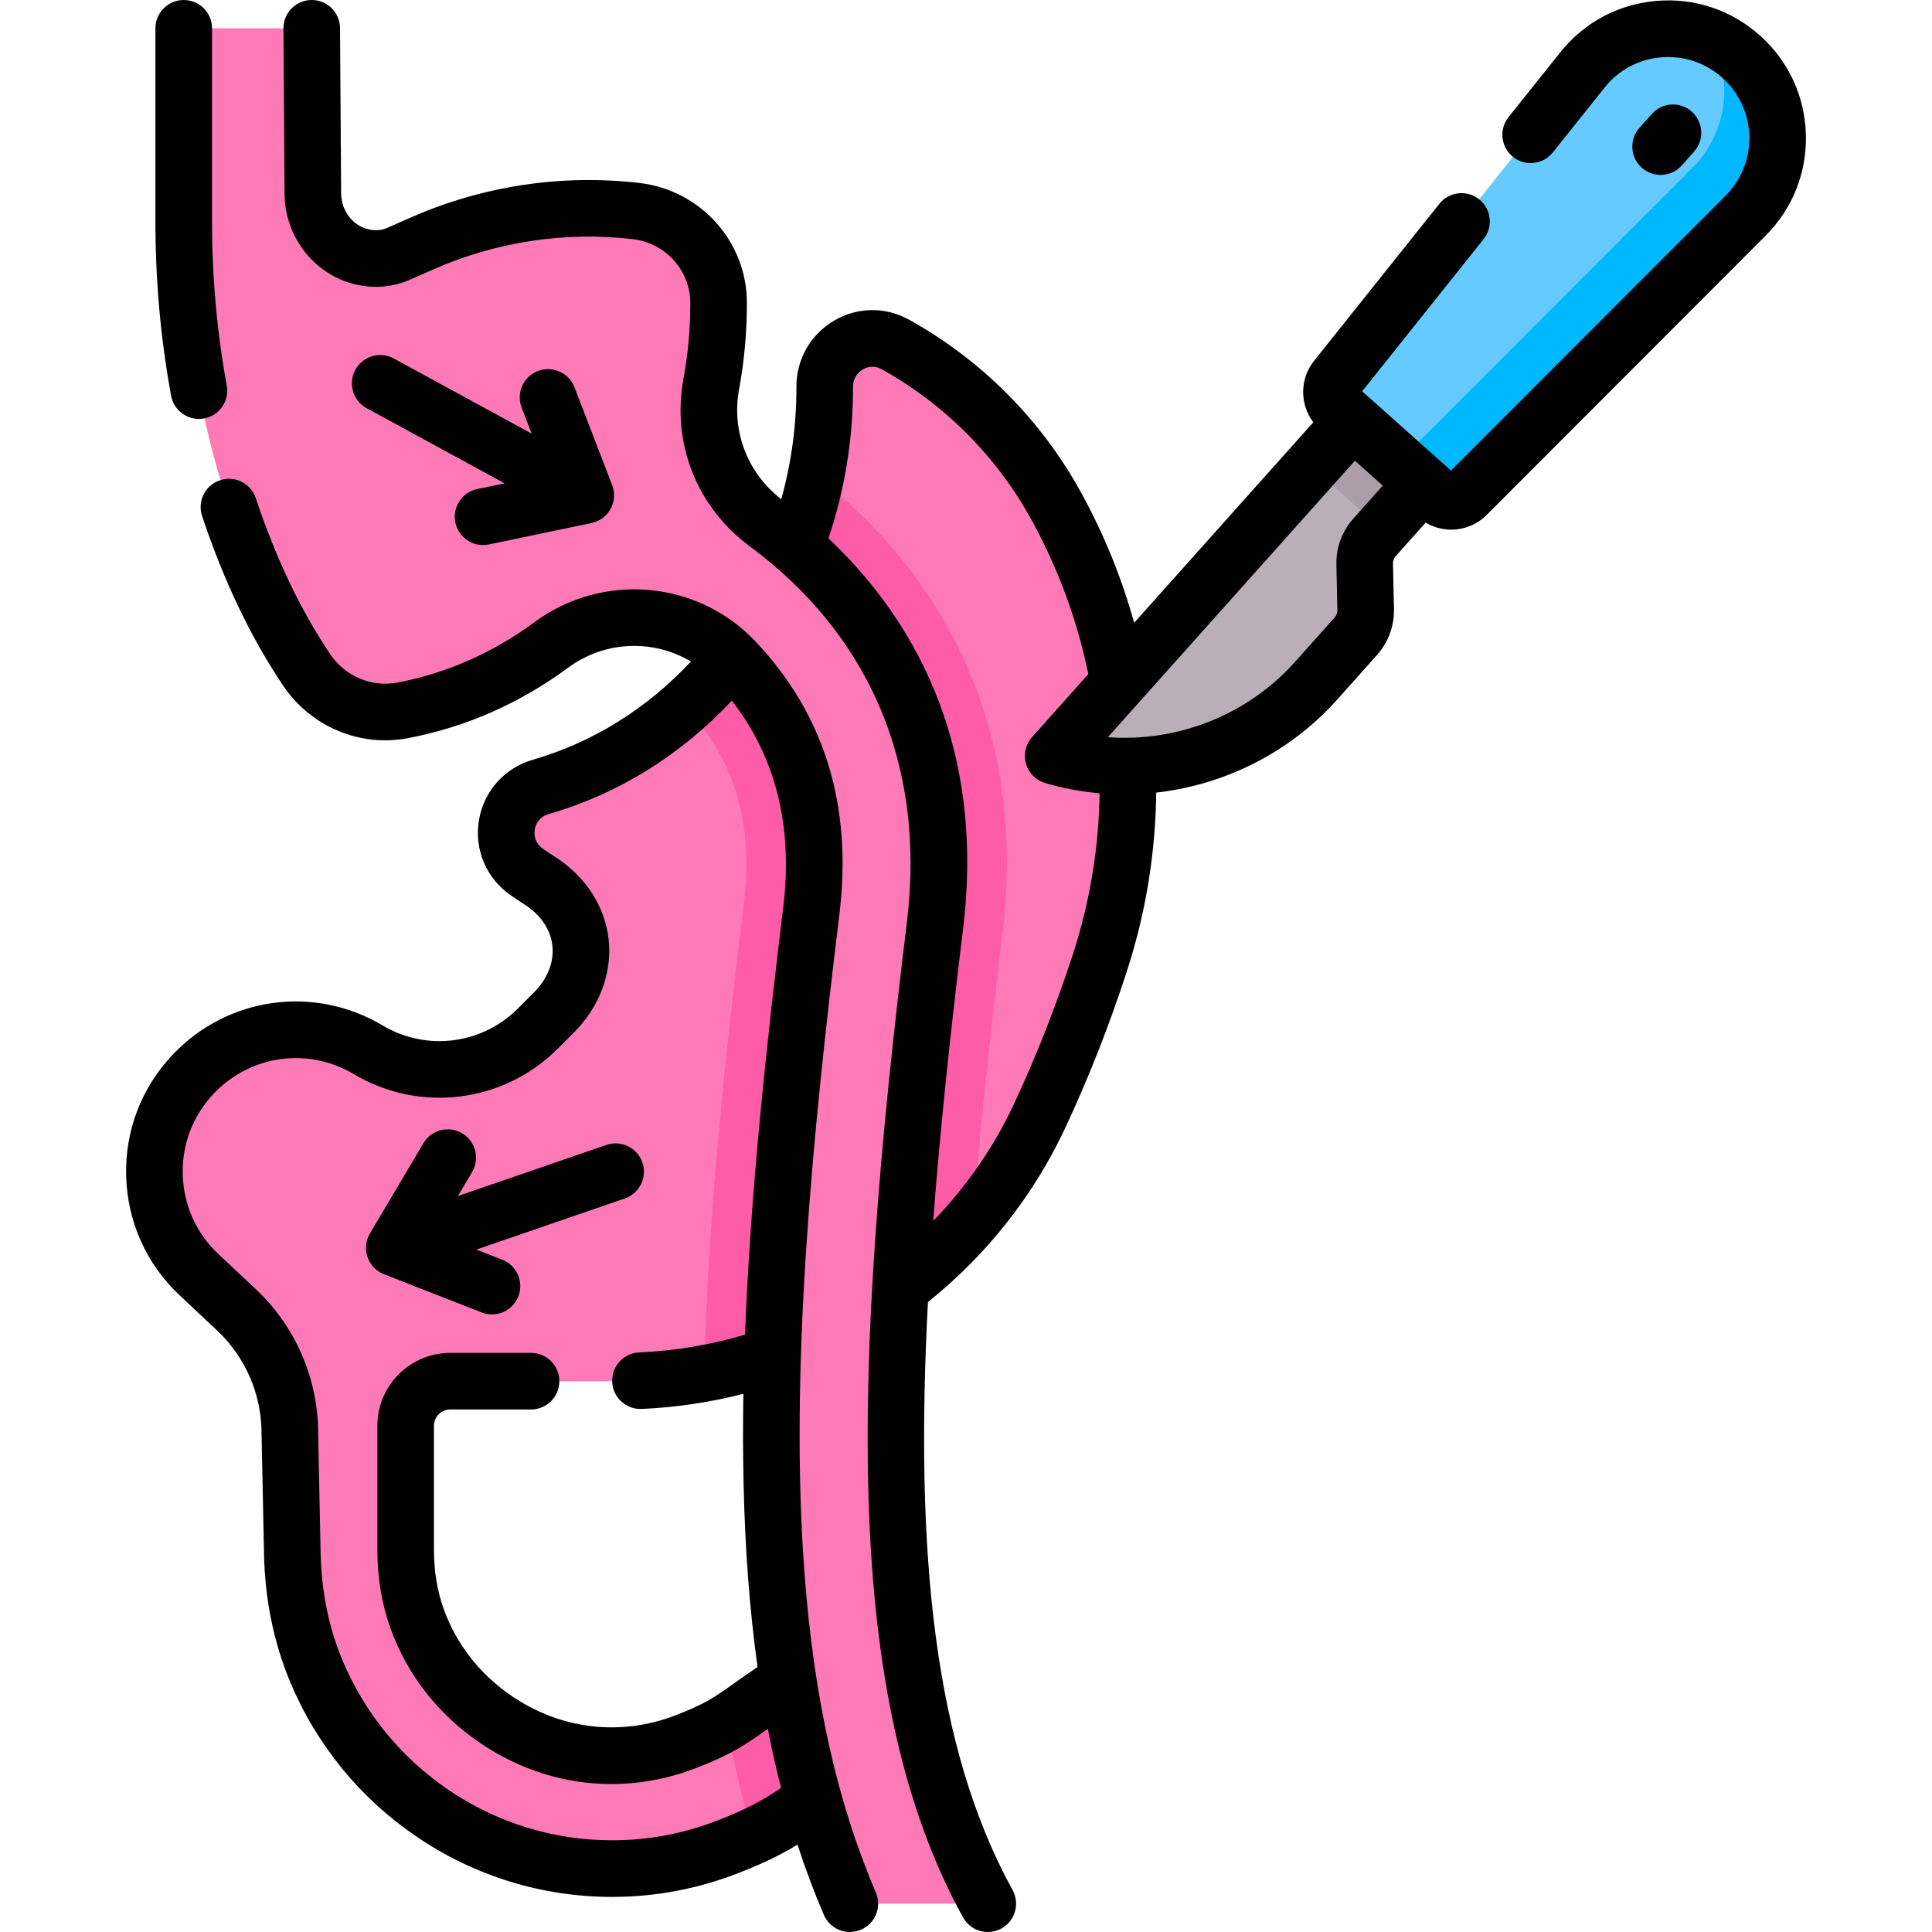
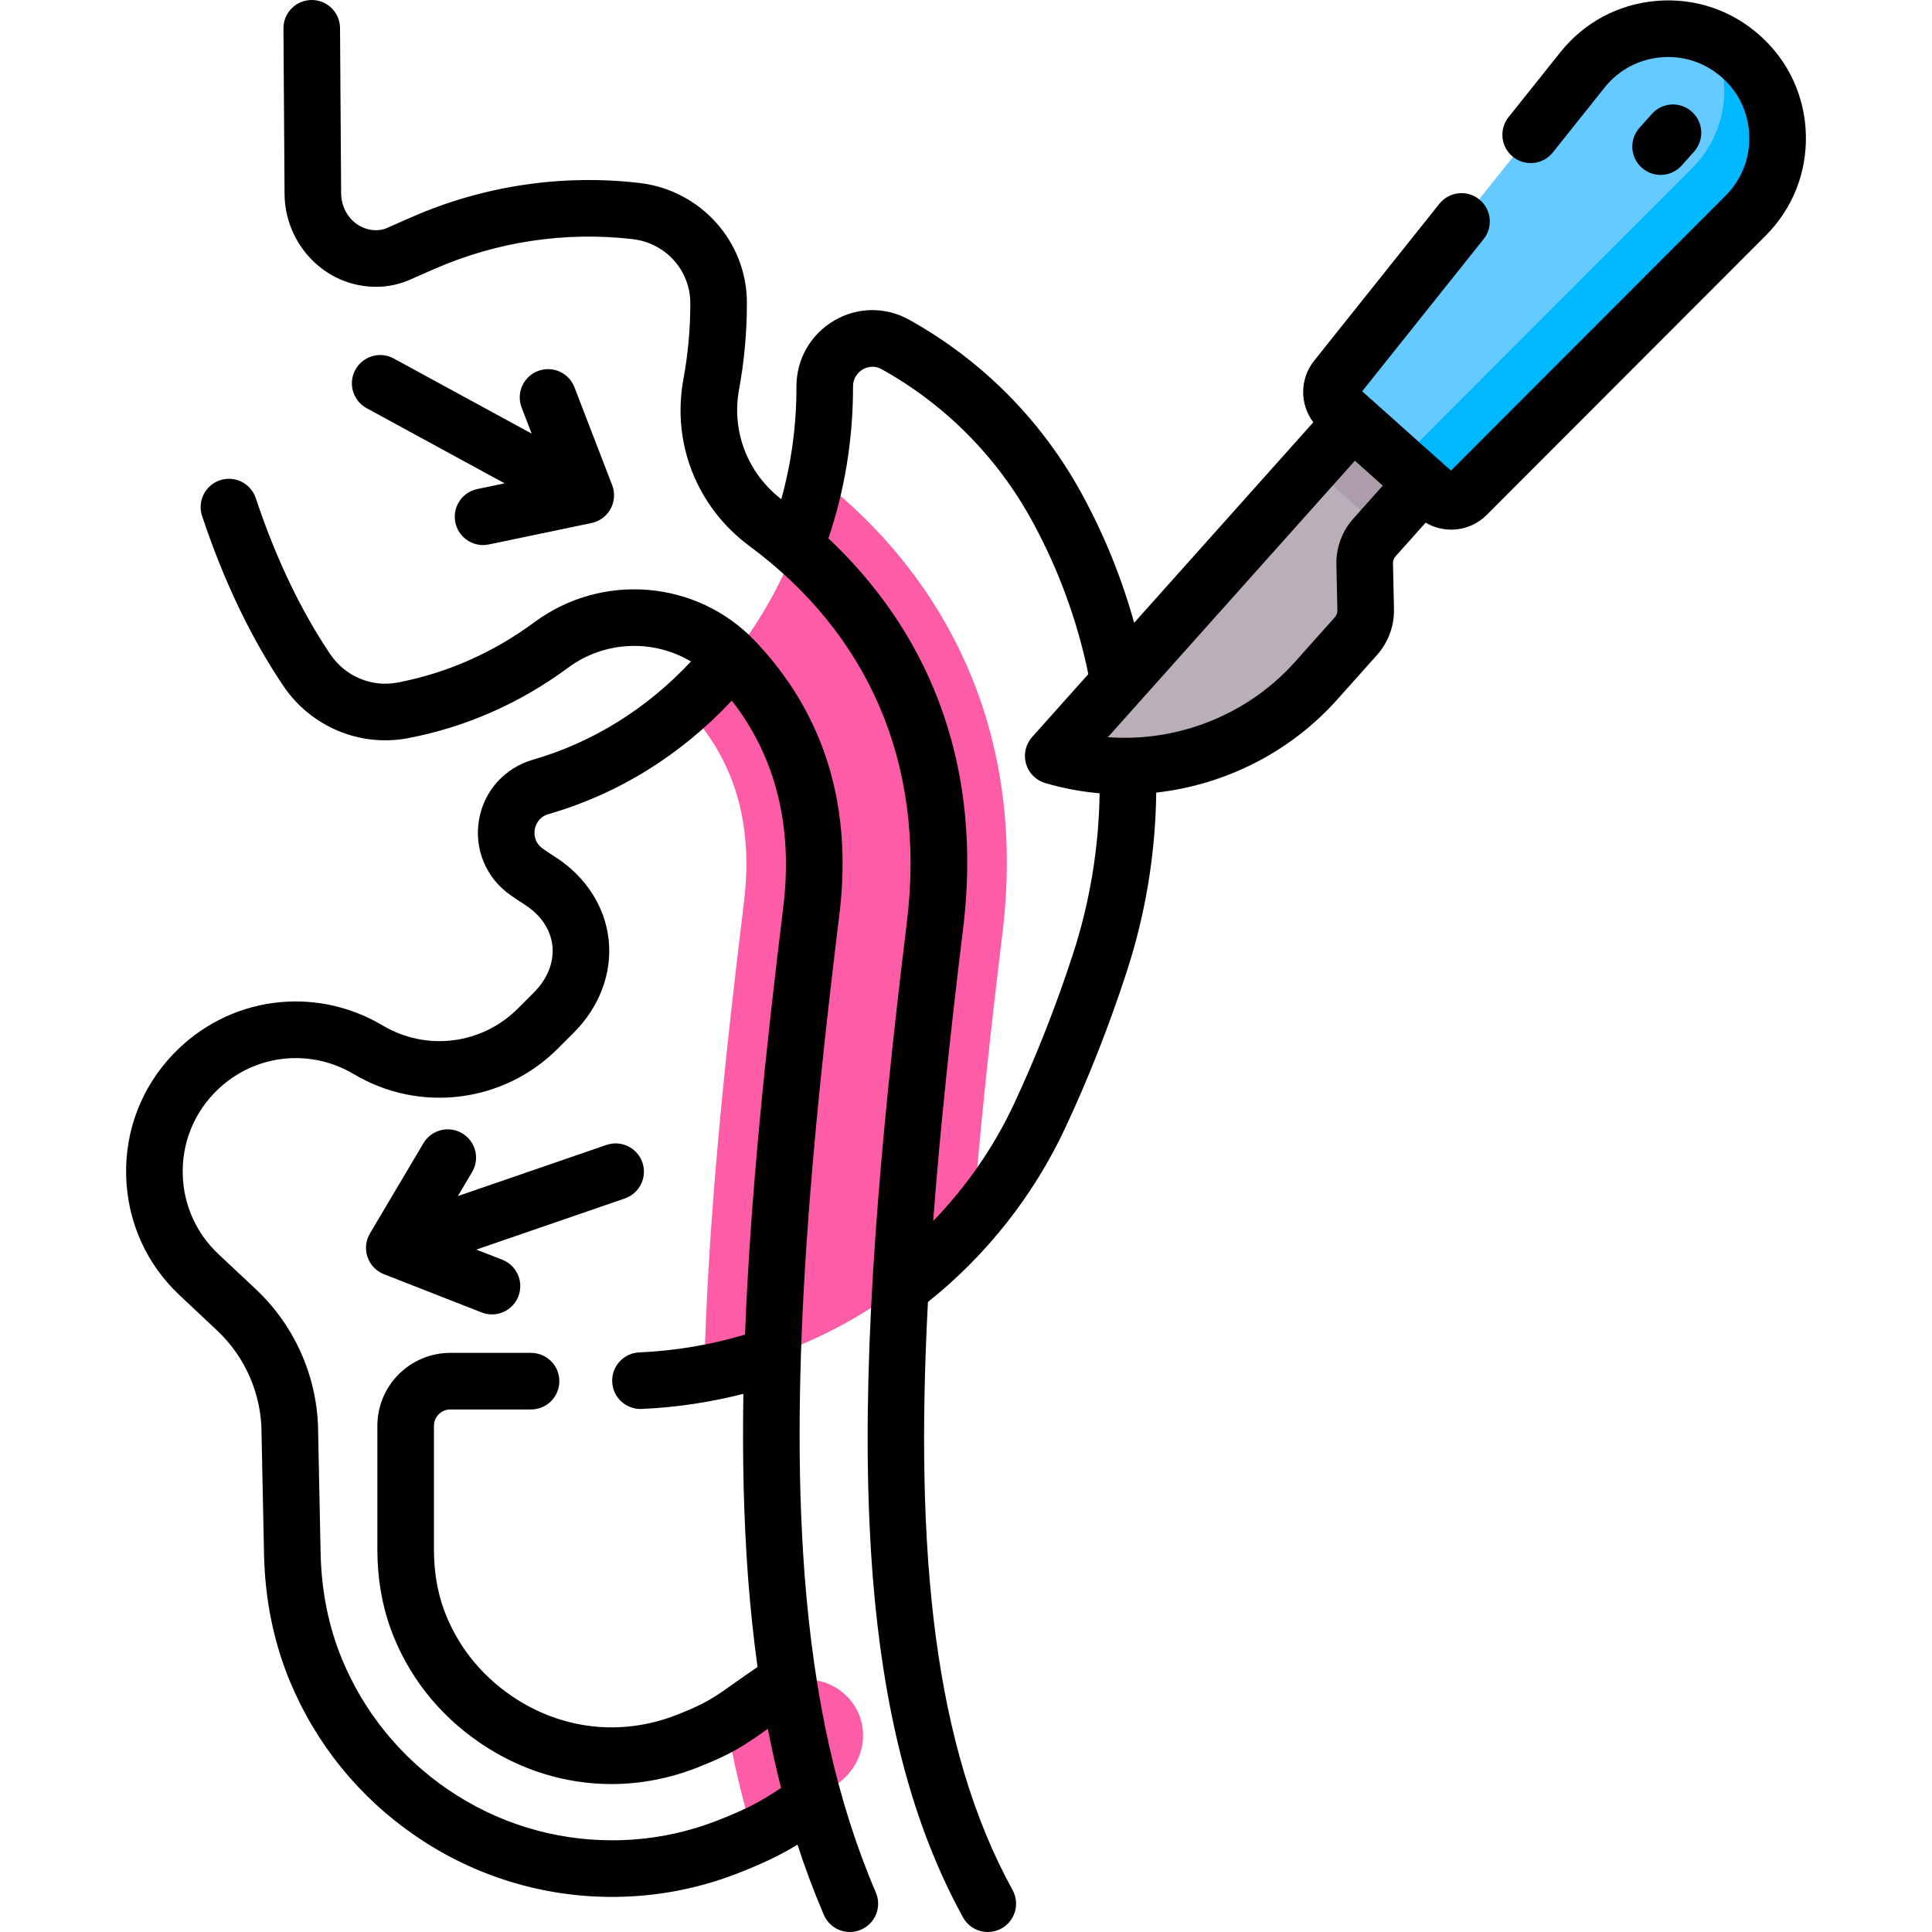
<svg xmlns="http://www.w3.org/2000/svg" width="56" height="56" viewBox="0 0 56 56" fill="none">
-   <path d="M30.668 14.766C30.658 14.747 30.648 14.729 30.638 14.71C29.516 12.653 27.87 11.049 25.95 9.984C25.026 9.471 23.903 10.153 23.905 11.211V11.233C23.905 16.778 20.416 21.442 15.678 22.807C14.552 23.132 14.307 24.604 15.268 25.275C15.395 25.363 15.524 25.45 15.655 25.533C17.065 26.437 17.237 28.166 16.053 29.35L15.586 29.817C14.282 31.121 12.26 31.373 10.676 30.431C9.032 29.453 6.931 29.741 5.61 31.124C4.036 32.773 4.107 35.389 5.77 36.95L6.854 37.968C7.841 38.894 8.401 40.187 8.401 41.541L8.473 45.032C8.497 46.195 8.715 47.35 9.162 48.424C9.847 50.071 11.001 51.511 12.519 52.547C14.083 53.615 15.906 54.163 17.742 54.163C18.877 54.163 20.016 53.953 21.102 53.529C22.528 52.971 22.853 52.662 24.251 51.718C24.992 51.218 25.249 50.222 24.778 49.462C24.284 48.664 23.23 48.446 22.461 48.968C21.248 49.791 21.123 49.997 19.907 50.473C18.046 51.201 16.027 50.969 14.369 49.837C13.294 49.103 12.514 48.092 12.092 46.928C11.859 46.282 11.758 45.597 11.758 44.911V41.329C11.758 40.614 12.337 40.035 13.052 40.035H17.968C23.166 40.035 27.932 37.059 30.132 32.35C30.796 30.929 31.38 29.447 31.882 27.899C33.296 23.542 32.849 18.793 30.668 14.766Z" fill="#FE7AB6" />
  <path d="M24.252 51.718C24.992 51.218 25.25 50.222 24.779 49.463C24.284 48.664 23.23 48.446 22.462 48.968C21.776 49.434 21.438 49.702 21.054 49.933C21.264 51.085 21.524 52.178 21.836 53.22C22.699 52.824 23.13 52.476 24.252 51.718Z" fill="#FE5CA7" />
  <path d="M19.85 20.488C19.853 20.492 19.857 20.495 19.861 20.499C21.289 21.996 21.845 23.848 21.563 26.159C21.012 30.668 20.518 35.343 20.41 39.812C23.454 39.255 26.211 37.671 28.204 35.34C28.4 32.781 28.693 30.03 29.054 27.075C29.412 24.148 29.026 21.444 27.906 19.036C27.053 17.201 25.794 15.575 24.162 14.201C23.997 14.062 23.825 13.926 23.651 13.791C23.111 16.468 21.742 18.809 19.85 20.488Z" fill="#FE5CA7" />
-   <path d="M27.1 26.836C27.795 21.15 25.197 17.646 22.894 15.708C22.667 15.517 22.439 15.337 22.212 15.169C20.952 14.236 20.331 12.68 20.616 11.139C20.756 10.381 20.829 9.597 20.829 8.795C20.829 8.787 20.829 8.78 20.829 8.772C20.827 7.412 19.788 6.275 18.437 6.118C16.39 5.879 14.259 6.167 12.248 7.05L11.475 7.39C11.149 7.509 10.836 7.516 10.55 7.459C9.682 7.286 9.073 6.496 9.068 5.611L9.036 0.82H5.325V6.428C5.325 9.033 5.686 11.63 6.451 14.12C7.066 16.124 7.868 17.903 8.889 19.418C9.501 20.327 10.594 20.796 11.671 20.591C13.249 20.291 14.711 19.63 15.983 18.691C17.612 17.489 19.889 17.675 21.286 19.14C22.761 20.687 23.931 23.009 23.517 26.398C22.724 32.883 22.052 39.706 22.501 45.669C22.778 49.344 23.482 52.495 24.633 55.179H28.631C25.259 49.051 25.503 39.891 27.1 26.836Z" fill="#FE7AB6" />
  <path d="M39.84 15.575L41.239 14.01L41.229 11.977L39.207 12.194L30.527 21.909C33.275 22.713 36.239 21.866 38.146 19.731L39.299 18.441C39.489 18.228 39.591 17.952 39.584 17.668L39.555 16.348C39.549 16.064 39.651 15.788 39.84 15.575Z" fill="#BAAFB8" />
  <path d="M38.007 13.515L39.2 12.18L41.233 13.995L40.04 15.331L38.007 13.515Z" fill="#AD9CA9" />
  <path d="M41.108 13.535L42.331 13.276L43.857 11.534L46.651 9.078L50.038 5.59L50.562 3.357L50.406 1.819L49.577 1.078C48.306 0.545 46.778 0.885 45.867 2.026L38.731 10.968C38.522 11.23 38.553 11.611 38.804 11.834L40.615 13.453L41.108 13.535Z" fill="#64CAFF" />
  <path d="M50.465 1.639C50.194 1.397 49.893 1.211 49.577 1.078C50.249 2.281 50.083 3.838 49.051 4.871L40.966 12.965C40.729 13.203 40.348 13.214 40.097 12.99L41.642 14.37C41.892 14.594 42.274 14.583 42.511 14.345L50.596 6.251C51.884 4.961 51.825 2.854 50.465 1.639Z" fill="#00B8FF" />
  <path d="M23.319 45.607C22.876 39.715 23.544 32.941 24.331 26.497C24.716 23.349 23.891 20.684 21.88 18.574C20.203 16.816 17.459 16.582 15.496 18.031C14.289 18.922 12.95 19.512 11.518 19.785C10.768 19.927 10.003 19.603 9.57 18.959C8.716 17.692 7.991 16.171 7.414 14.439C7.271 14.009 6.807 13.777 6.377 13.92C5.947 14.063 5.715 14.528 5.858 14.957C6.481 16.83 7.272 18.485 8.209 19.876C9.01 21.065 10.429 21.661 11.825 21.396C13.501 21.077 15.064 20.389 16.471 19.351C17.534 18.566 18.943 18.526 20.027 19.174C18.752 20.541 17.181 21.52 15.451 22.019C14.624 22.258 14.022 22.931 13.882 23.777C13.742 24.622 14.093 25.454 14.798 25.947C14.934 26.041 15.073 26.134 15.213 26.224C15.676 26.521 15.96 26.942 16.011 27.412C16.062 27.889 15.871 28.371 15.473 28.77L15.006 29.237C13.967 30.276 12.359 30.477 11.096 29.726C9.112 28.545 6.612 28.887 5.018 30.557C4.104 31.514 3.62 32.769 3.657 34.092C3.693 35.414 4.244 36.642 5.209 37.547L6.293 38.565C7.112 39.333 7.581 40.418 7.581 41.54C7.581 41.546 7.581 41.551 7.581 41.557L7.653 45.049C7.68 46.362 7.933 47.603 8.405 48.738C9.162 50.559 10.425 52.111 12.057 53.224C13.742 54.375 15.708 54.983 17.743 54.983C18.999 54.983 20.23 54.75 21.402 54.292C22.172 53.991 22.658 53.747 23.116 53.468C23.344 54.171 23.599 54.848 23.879 55.502C24.012 55.813 24.315 56 24.633 56C24.741 56 24.851 55.978 24.956 55.933C25.373 55.755 25.565 55.272 25.387 54.856C24.268 52.246 23.591 49.221 23.319 45.607ZM20.804 52.764C19.824 53.148 18.794 53.342 17.743 53.342C16.04 53.342 14.393 52.833 12.982 51.869C11.614 50.935 10.555 49.635 9.92 48.108C9.527 47.163 9.316 46.123 9.293 45.015L9.222 41.531C9.22 39.961 8.562 38.444 7.416 37.369L6.332 36.351C5.688 35.747 5.321 34.929 5.297 34.047C5.272 33.165 5.595 32.328 6.204 31.69C7.267 30.576 8.934 30.348 10.257 31.135C12.166 32.271 14.596 31.967 16.166 30.397L16.633 29.93C17.379 29.184 17.747 28.202 17.642 27.235C17.538 26.276 16.975 25.404 16.097 24.842C15.976 24.765 15.856 24.684 15.738 24.602C15.471 24.415 15.483 24.151 15.5 24.046C15.518 23.94 15.592 23.686 15.906 23.595C17.916 23.016 19.738 21.885 21.212 20.308C22.488 21.946 22.989 23.957 22.703 26.298C22.203 30.389 21.751 34.615 21.595 38.685C20.599 38.981 19.569 39.154 18.529 39.2C18.076 39.22 17.725 39.603 17.745 40.055C17.764 40.496 18.127 40.84 18.564 40.84C18.576 40.84 18.588 40.839 18.6 40.839C19.597 40.795 20.584 40.648 21.547 40.401C21.517 42.227 21.554 44.013 21.683 45.73C21.751 46.625 21.842 47.487 21.958 48.318C21.689 48.501 21.478 48.651 21.29 48.784C20.677 49.218 20.448 49.38 19.609 49.709C18.004 50.336 16.263 50.136 14.831 49.159C13.912 48.532 13.232 47.663 12.864 46.648C12.674 46.124 12.578 45.54 12.578 44.91V41.328C12.578 41.067 12.791 40.854 13.052 40.854H15.393C15.846 40.854 16.213 40.487 16.213 40.034C16.213 39.581 15.846 39.214 15.393 39.214H13.052C11.886 39.214 10.938 40.162 10.938 41.328V44.91C10.938 45.73 11.067 46.503 11.321 47.206C11.807 48.547 12.701 49.691 13.907 50.514C15.068 51.307 16.386 51.712 17.721 51.712C18.554 51.712 19.393 51.554 20.206 51.236C21.233 50.835 21.59 50.582 22.238 50.123C22.244 50.118 22.25 50.114 22.256 50.11C22.37 50.697 22.498 51.269 22.64 51.824C22.088 52.193 21.679 52.422 20.804 52.764Z" fill="black" />
-   <path d="M5.766 12.143C5.815 12.143 5.865 12.138 5.916 12.129C6.361 12.047 6.656 11.619 6.573 11.174C6.29 9.638 6.146 8.042 6.146 6.428V0.82C6.146 0.367 5.779 0 5.326 0C4.873 0 4.505 0.367 4.505 0.82V6.428C4.505 8.142 4.658 9.838 4.96 11.472C5.033 11.867 5.378 12.143 5.766 12.143Z" fill="black" />
  <path d="M10.3 10.719C10.083 11.117 10.23 11.615 10.628 11.832L14.626 14.01L13.835 14.175C13.391 14.268 13.107 14.702 13.199 15.146C13.28 15.533 13.621 15.799 14.001 15.799C14.057 15.799 14.113 15.793 14.17 15.781L17.146 15.16C17.381 15.111 17.584 14.961 17.699 14.749C17.814 14.538 17.83 14.287 17.744 14.062L16.651 11.225C16.489 10.803 16.015 10.592 15.591 10.754C15.168 10.917 14.957 11.392 15.12 11.815L15.411 12.569L11.413 10.391C11.014 10.174 10.517 10.321 10.3 10.719Z" fill="black" />
  <path d="M13.961 38.042C14.059 38.081 14.16 38.099 14.26 38.099C14.588 38.099 14.897 37.901 15.024 37.577C15.189 37.155 14.981 36.679 14.559 36.514L13.806 36.22L18.111 34.738C18.54 34.59 18.767 34.123 18.62 33.695C18.472 33.267 18.006 33.039 17.577 33.187L13.272 34.668L13.684 33.973C13.915 33.583 13.786 33.08 13.396 32.849C13.006 32.618 12.504 32.747 12.273 33.137L10.723 35.752C10.6 35.959 10.575 36.21 10.653 36.437C10.731 36.665 10.906 36.847 11.13 36.934L13.961 38.042Z" fill="black" />
  <path d="M48.133 5.07C48.359 5.07 48.584 4.977 48.746 4.796L49.103 4.395C49.405 4.057 49.376 3.539 49.038 3.237C48.7 2.935 48.182 2.964 47.88 3.302L47.522 3.703C47.22 4.041 47.249 4.559 47.587 4.861C47.744 5.001 47.939 5.07 48.133 5.07Z" fill="black" />
  <path d="M52.344 3.894C52.312 2.785 51.839 1.767 51.012 1.028C50.184 0.289 49.12 -0.067 48.014 0.026C46.909 0.12 45.919 0.648 45.227 1.515L43.726 3.395C43.444 3.749 43.502 4.266 43.856 4.548C44.21 4.831 44.726 4.773 45.009 4.419L46.509 2.539C46.917 2.028 47.5 1.716 48.152 1.661C48.803 1.606 49.431 1.816 49.919 2.252C50.407 2.687 50.685 3.287 50.704 3.941C50.722 4.595 50.478 5.21 50.016 5.672L42.057 13.641L39.754 11.583C39.754 11.583 39.753 11.583 39.753 11.583L39.483 11.342L43.004 6.93C43.286 6.576 43.229 6.06 42.874 5.777C42.52 5.495 42.004 5.553 41.721 5.907L38.09 10.457C37.669 10.985 37.673 11.721 38.067 12.24L32.874 18.052C32.52 16.777 32.023 15.545 31.39 14.376L31.358 14.317C30.197 12.187 28.464 10.441 26.349 9.266C25.663 8.886 24.85 8.896 24.175 9.295C23.491 9.698 23.083 10.415 23.085 11.211V11.233C23.085 12.339 22.937 13.424 22.646 14.469C21.667 13.714 21.198 12.501 21.422 11.288C21.573 10.471 21.649 9.632 21.649 8.794L21.649 8.77C21.646 7 20.306 5.509 18.532 5.303C16.284 5.042 13.998 5.386 11.919 6.299L11.173 6.627C11.024 6.677 10.873 6.686 10.711 6.654C10.238 6.56 9.892 6.119 9.888 5.605L9.856 0.815C9.853 0.364 9.487 0 9.036 0H9.03C8.577 0.003 8.213 0.373 8.216 0.826L8.248 5.616C8.256 6.904 9.157 8.017 10.39 8.263C10.873 8.359 11.353 8.32 11.805 8.141L12.579 7.801C14.391 7.005 16.384 6.704 18.342 6.932C19.291 7.043 20.007 7.834 20.009 8.784V8.795C20.009 9.533 19.942 10.272 19.809 10.99C19.466 12.847 20.2 14.7 21.724 15.828C25.087 18.316 26.86 22.041 26.286 26.736C24.687 39.81 24.402 49.195 27.913 55.575C28.062 55.846 28.343 56 28.632 56C28.766 56 28.901 55.967 29.027 55.898C29.424 55.68 29.568 55.181 29.35 54.784C27.072 50.645 26.512 45.021 26.897 37.739C28.589 36.391 29.963 34.649 30.875 32.697C31.555 31.244 32.156 29.715 32.663 28.152C33.208 26.474 33.493 24.736 33.514 22.974C35.501 22.751 37.387 21.813 38.758 20.279L39.911 18.988C40.24 18.62 40.416 18.145 40.405 17.651L40.376 16.332C40.374 16.255 40.401 16.181 40.453 16.123L41.323 15.149C41.551 15.285 41.808 15.352 42.064 15.352C42.437 15.352 42.809 15.209 43.092 14.926L51.177 6.832C51.961 6.047 52.375 5.004 52.344 3.894ZM29.389 32.003C28.807 33.249 28.01 34.399 27.049 35.39C27.246 32.772 27.545 29.956 27.914 26.935C28.595 21.365 26.298 17.757 24.012 15.605C24.485 14.206 24.725 12.735 24.725 11.233V11.209C24.725 10.908 24.923 10.758 25.009 10.708C25.09 10.66 25.305 10.564 25.553 10.701C27.396 11.724 28.905 13.246 29.918 15.103L29.947 15.156C30.693 16.534 31.231 18.007 31.546 19.539L29.916 21.364C29.729 21.573 29.662 21.865 29.739 22.136C29.816 22.406 30.027 22.618 30.297 22.698C30.817 22.85 31.345 22.948 31.873 22.994C31.85 24.577 31.592 26.138 31.103 27.646C30.616 29.144 30.04 30.61 29.389 32.003ZM39.229 15.03C38.9 15.399 38.724 15.874 38.736 16.368L38.765 17.687C38.766 17.764 38.739 17.838 38.688 17.895L37.535 19.186C36.158 20.727 34.133 21.516 32.112 21.368L39.273 13.354L40.081 14.076L39.229 15.03Z" fill="black" />
</svg>